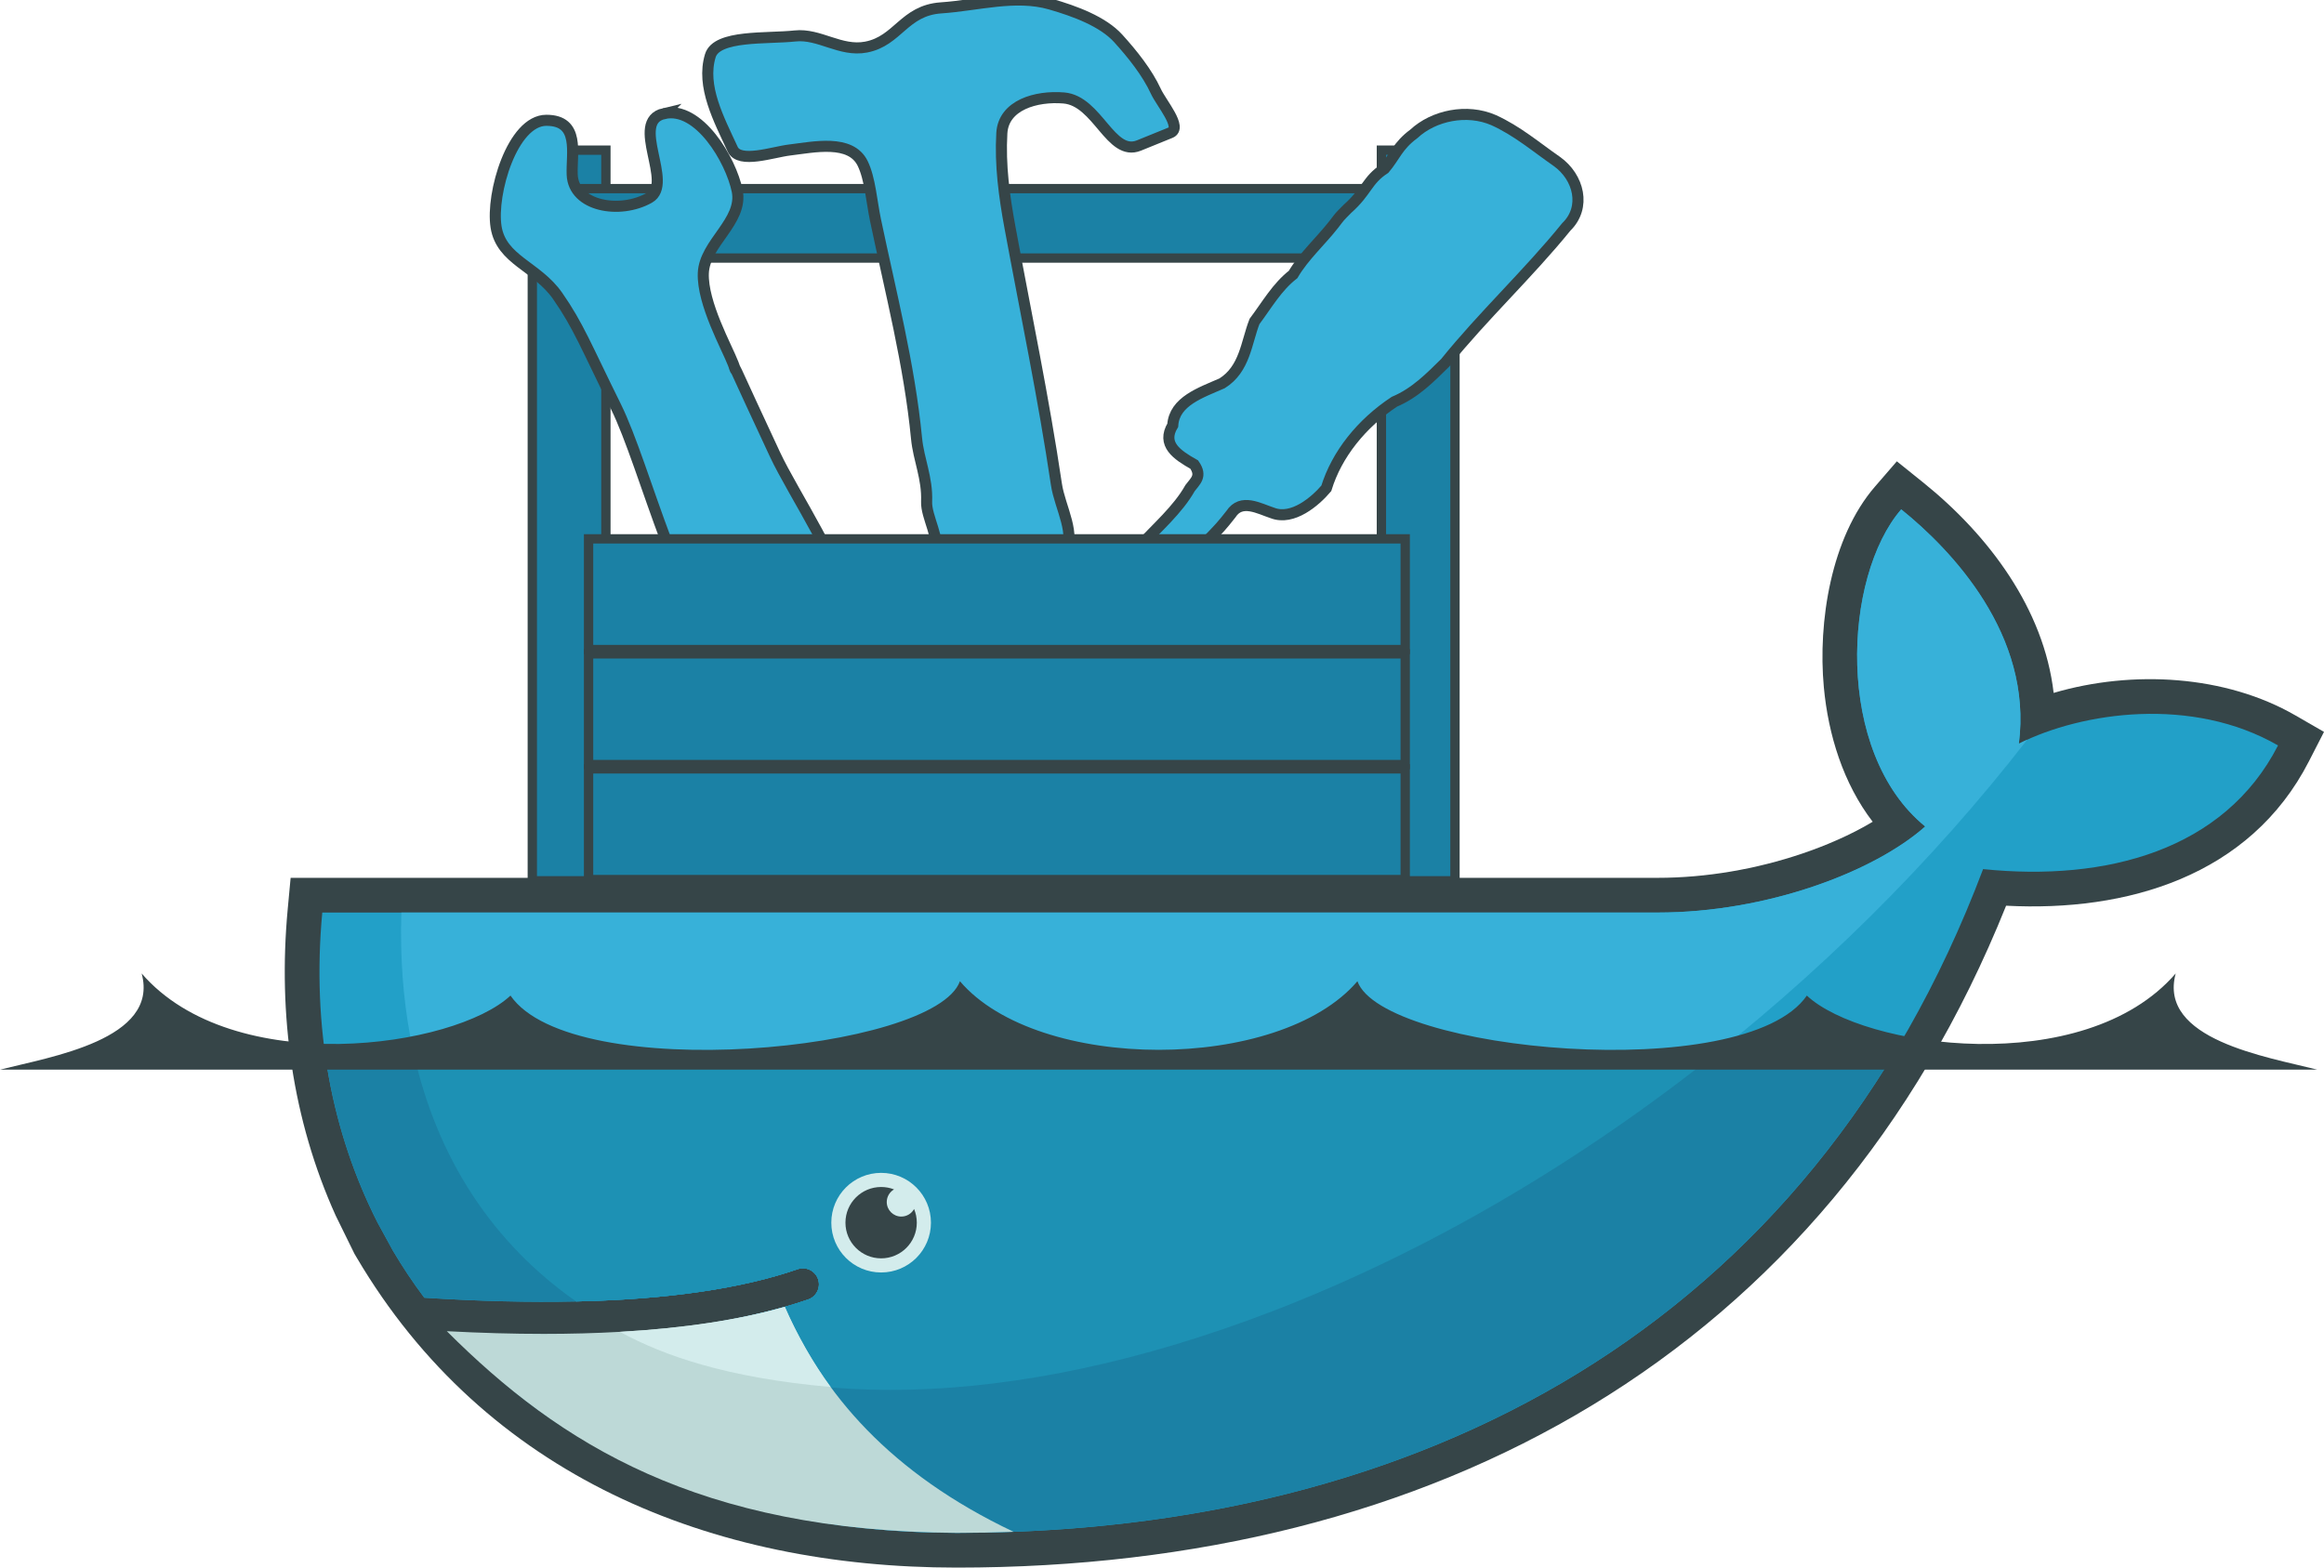
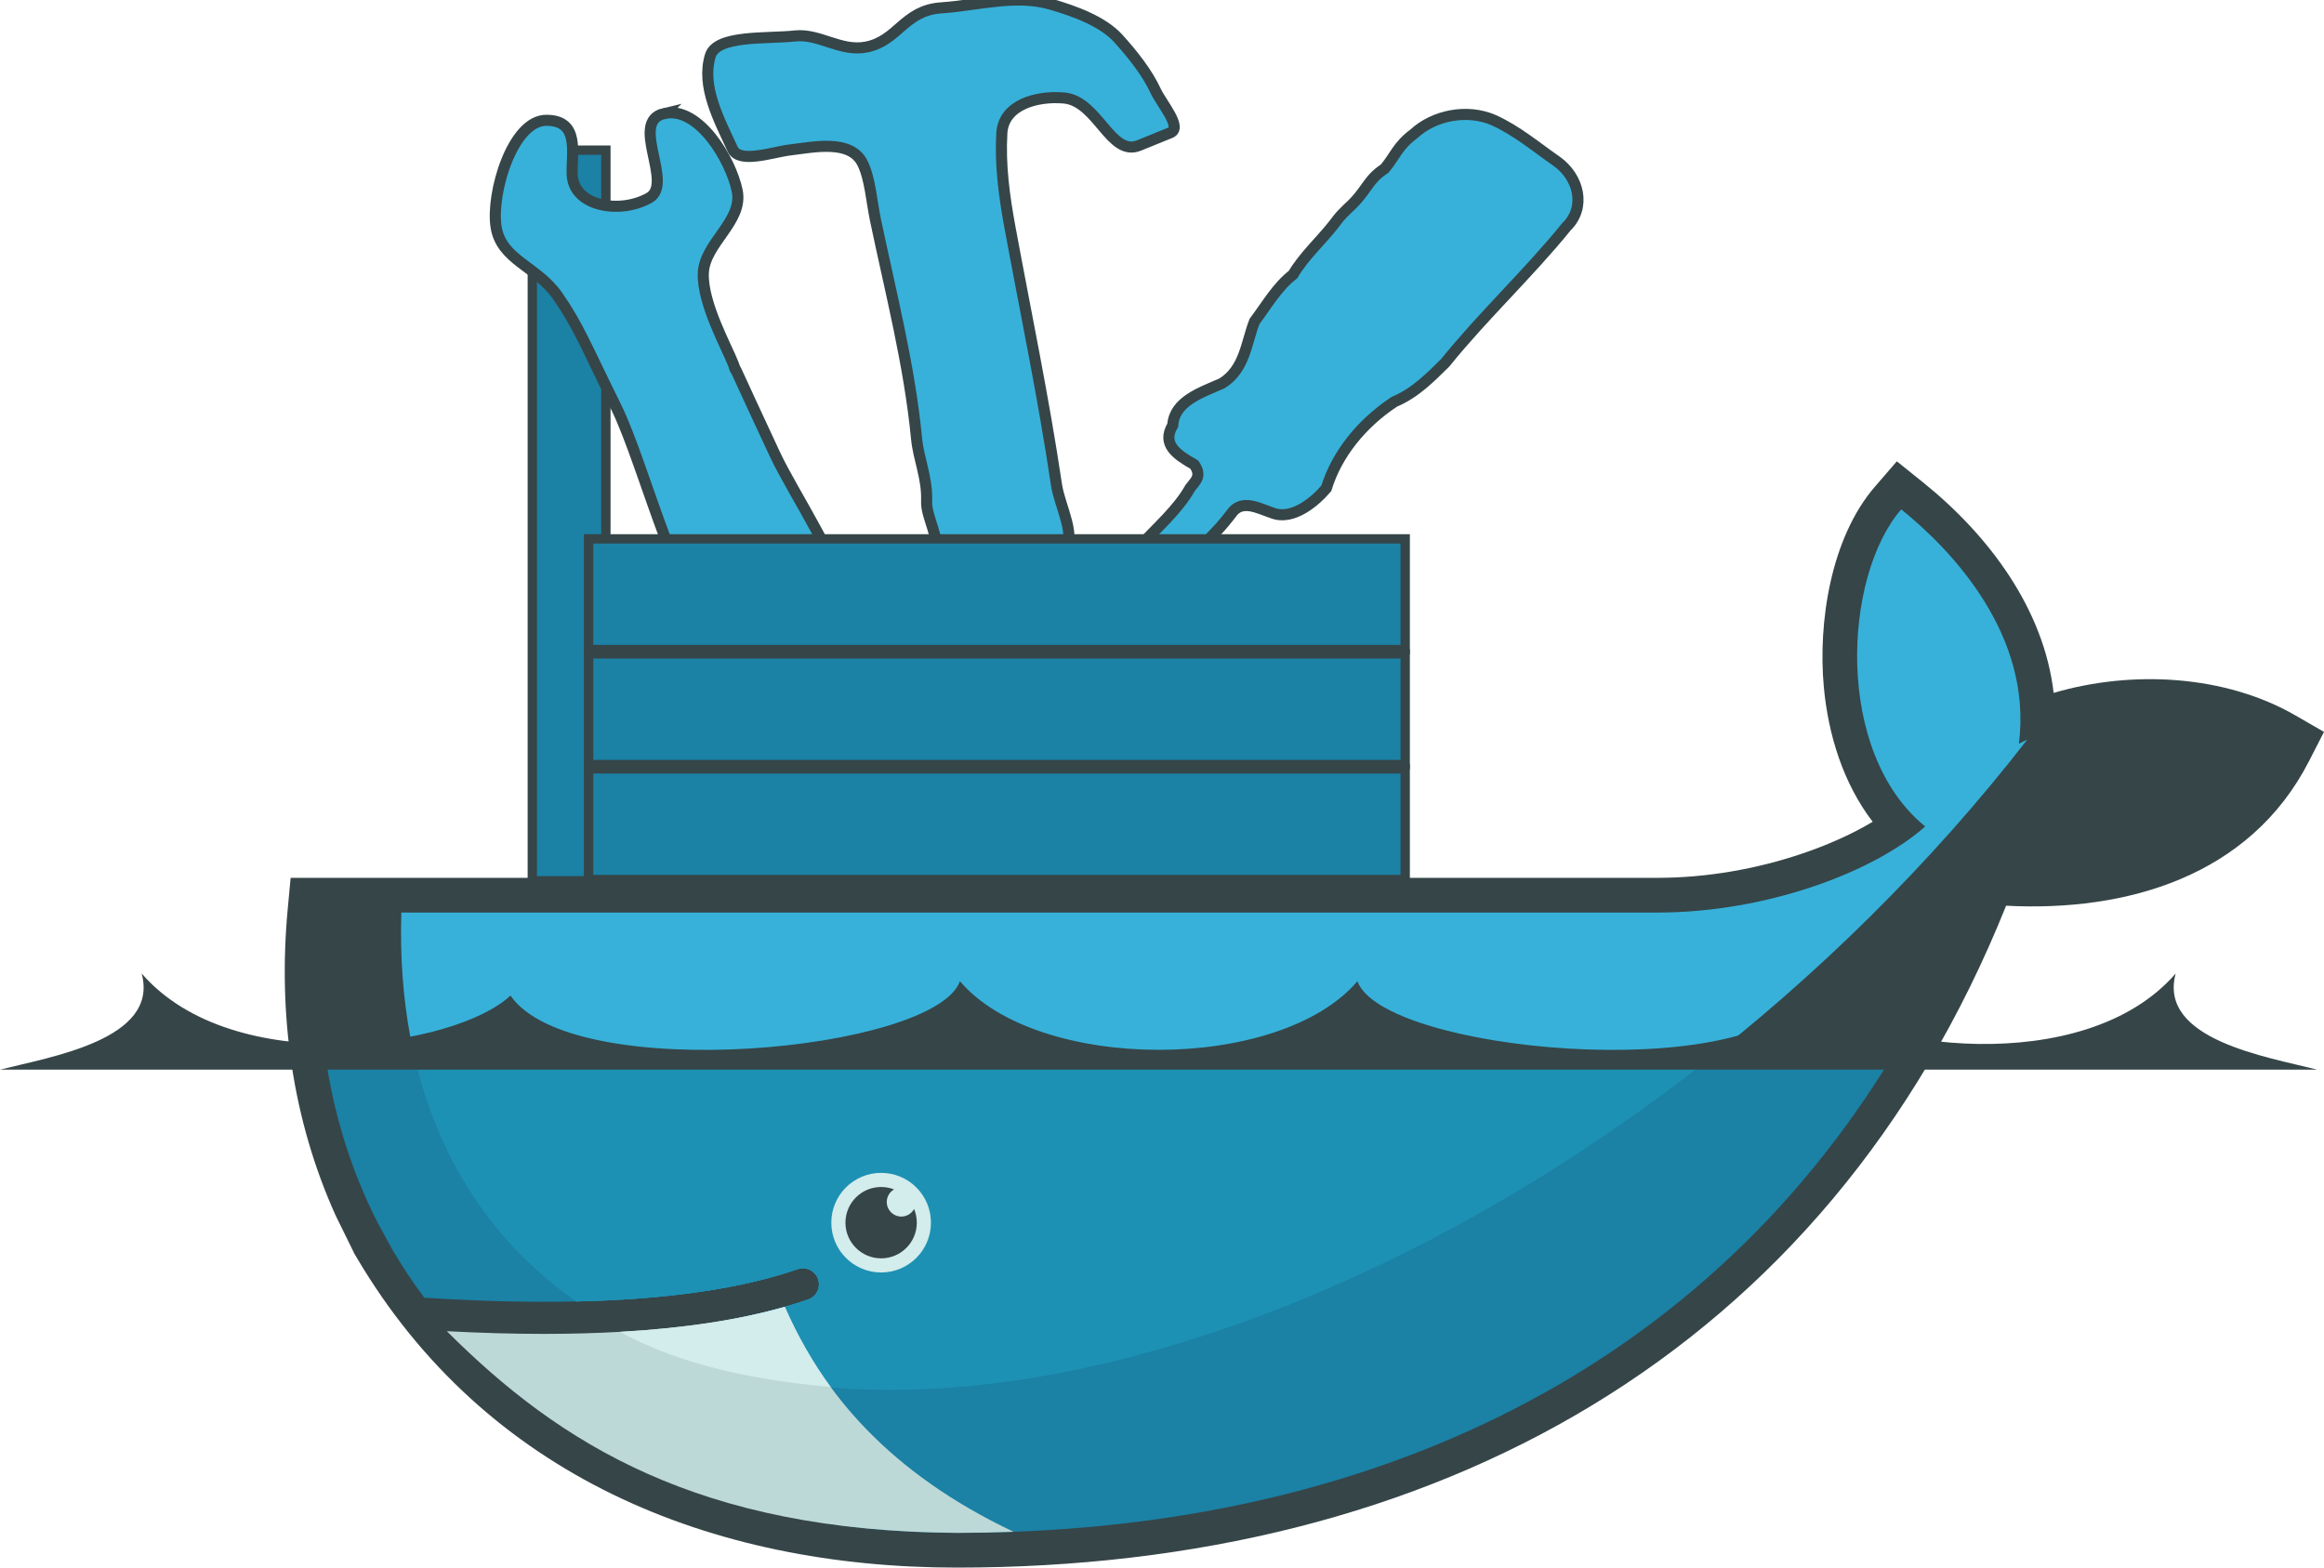
<svg xmlns="http://www.w3.org/2000/svg" xmlns:ns1="http://www.inkscape.org/namespaces/inkscape" xmlns:ns2="http://sodipodi.sourceforge.net/DTD/sodipodi-0.dtd" xmlns:xlink="http://www.w3.org/1999/xlink" width="349.059mm" height="235.484mm" viewBox="0 0 1236.822 834.392" id="svg2" version="1.1" ns1:version="0.91 r13725" ns2:docname="docker-toolbox.svg">
  <defs id="defs4" />
  <ns2:namedview id="base" pagecolor="#ffffff" bordercolor="#666666" borderopacity="1.0" ns1:pageopacity="0.0" ns1:pageshadow="2" ns1:zoom="0.49497475" ns1:cx="245.03041" ns1:cy="314.0642" ns1:document-units="px" ns1:current-layer="layer1" showgrid="false" fit-margin-top="0" fit-margin-left="0" fit-margin-right="0" fit-margin-bottom="0" ns1:window-width="1676" ns1:window-height="1011" ns1:window-x="1280" ns1:window-y="18" ns1:window-maximized="0" showguides="false" />
  <g ns1:label="Layer 1" ns1:groupmode="layer" id="layer1" transform="translate(84.672,-237.527)">
    <rect style="color:#000000;clip-rule:nonzero;display:inline;overflow:visible;visibility:visible;opacity:1;isolation:auto;mix-blend-mode:normal;color-interpolation:sRGB;color-interpolation-filters:linearRGB;solid-color:#000000;solid-opacity:1;fill:#1b81a5;fill-opacity:1;fill-rule:nonzero;stroke:#364548;stroke-width:4.963;stroke-linecap:butt;stroke-linejoin:miter;stroke-miterlimit:4;stroke-dasharray:none;stroke-dashoffset:0;stroke-opacity:1;color-rendering:auto;image-rendering:auto;shape-rendering:auto;text-rendering:auto;enable-background:accumulate" id="rect4147" width="39.161" height="388.907" x="198.618" y="317.449" />
-     <rect style="color:#000000;clip-rule:nonzero;display:inline;overflow:visible;visibility:visible;opacity:1;isolation:auto;mix-blend-mode:normal;color-interpolation:sRGB;color-interpolation-filters:linearRGB;solid-color:#000000;solid-opacity:1;fill:#1b81a5;fill-opacity:1;fill-rule:nonzero;stroke:#364548;stroke-width:4.963;stroke-linecap:butt;stroke-linejoin:miter;stroke-miterlimit:4;stroke-dasharray:none;stroke-dashoffset:0;stroke-opacity:1;color-rendering:auto;image-rendering:auto;shape-rendering:auto;text-rendering:auto;enable-background:accumulate" id="rect4147-3" width="39.161" height="388.907" x="650.503" y="317.449" />
-     <rect style="color:#000000;clip-rule:nonzero;display:inline;overflow:visible;visibility:visible;opacity:1;isolation:auto;mix-blend-mode:normal;color-interpolation:sRGB;color-interpolation-filters:linearRGB;solid-color:#000000;solid-opacity:1;fill:#1b81a5;fill-opacity:1;fill-rule:nonzero;stroke:#364548;stroke-width:4.963;stroke-linecap:butt;stroke-linejoin:miter;stroke-miterlimit:4;stroke-dasharray:none;stroke-dashoffset:0;stroke-opacity:1;color-rendering:auto;image-rendering:auto;shape-rendering:auto;text-rendering:auto;enable-background:accumulate" id="rect4166-5" width="435.722" height="36.959" x="221.097" y="337.925" />
    <path style="color:#000000;font-style:normal;font-variant:normal;font-weight:normal;font-stretch:normal;font-size:medium;line-height:normal;font-family:sans-serif;text-indent:0;text-align:start;text-decoration:none;text-decoration-line:none;text-decoration-style:solid;text-decoration-color:#000000;letter-spacing:normal;word-spacing:normal;text-transform:none;direction:ltr;block-progression:tb;writing-mode:lr-tb;baseline-shift:baseline;text-anchor:start;white-space:normal;clip-rule:nonzero;display:inline;overflow:visible;visibility:visible;opacity:1;isolation:auto;mix-blend-mode:normal;color-interpolation:sRGB;color-interpolation-filters:linearRGB;solid-color:#000000;solid-opacity:1;fill:#37b1d9;fill-opacity:1;fill-rule:nonzero;stroke:#364548;stroke-width:5.9;stroke-linecap:butt;stroke-linejoin:miter;stroke-miterlimit:4;stroke-dasharray:none;stroke-dashoffset:0;stroke-opacity:1;color-rendering:auto;image-rendering:auto;shape-rendering:auto;text-rendering:auto;enable-background:accumulate" d="m 268.673,297.984 c -18.521,4.307 5.587,37.252 -7.829,44.863 -15.464,8.773 -40.318,4.664 -40.998,-12.376 -0.454,-11.374 4.287,-28.937 -13.765,-28.909 -18.052,0.027 -29.546,39.023 -26.744,56.743 2.802,17.72 21.698,20.86 32.748,36.716 11.05,15.855 15.185,26.921 31.007,58.869 15.822,31.947 34.544,113.008 61.979,133.459 27.435,20.45 35.29,16.816 48.823,10.32 13.533,-6.495 13.712,-13.84 12.769,-34.901 -0.943,-21.062 -29.119,-62.314 -38.979,-83.534 -9.86,-21.219 -16.631,-35.722 -20.248,-43.759 -3.617,-8.037 1.43,4.346 -1.889,-4.318 -3.319,-8.663 -16.508,-32.114 -15.918,-48.201 0.591,-16.087 21.348,-27.561 18.033,-43.877 -3.316,-16.316 -20.469,-45.402 -38.991,-41.095 z" id="path4225" ns1:connector-curvature="0" ns2:nodetypes="ssssssssssssssss" />
    <path style="fill:#37b1d9;fill-opacity:1;stroke:#364548;stroke-opacity:1;stroke-width:5.9;stroke-miterlimit:4;stroke-dasharray:none" d="m 413.944,536.075 c 1.84,-12.229 -5.796,-23.326 -5.476,-31.583 0.488,-12.628 -4.244,-22.117 -5.364,-33.696 -3.78,-39.095 -13.767,-77.581 -21.85,-116.176 -2.071,-9.89 -2.869,-22.045 -6.814,-30.104 -6.416,-13.107 -26.184,-8.667 -38.801,-7.162 -9.129,1.089 -26.782,7.426 -30.4,-0.438 -7.245,-15.748 -16.839,-33.367 -11.88,-49.732 3.402,-11.226 30.224,-8.887 45.051,-10.516 12.952,-1.423 24.174,8.536 37.842,5.921 16.996,-3.252 20.16,-19.537 39.913,-20.877 19.359,-1.313 39.592,-7.352 58.138,-2.02 13.259,3.812 28.012,9.318 36.129,18.263 7.455,8.216 15.439,18.158 20.053,28.201 2.888,6.285 14.317,19.341 7.745,22.01 l -16.737,6.797 c -15.189,6.169 -21.937,-23.796 -40.024,-25.294 -14.739,-1.22 -32.095,3.744 -32.969,18.735 -0.989,16.955 1.271,33.577 4.346,50.244 8.398,45.526 17.92,90.914 24.693,136.628 1.875,12.658 11.016,26.715 4.263,38.105 -5.928,9.998 -25.053,7.196 -38.041,6.139 -8.255,-0.672 -31.912,10.488 -29.816,-3.443 z" id="path4270" ns1:connector-curvature="0" ns2:nodetypes="sssssssssssssssssssssss" />
    <path style="fill:#37b1d9;fill-opacity:1;stroke:#364548;stroke-width:5.9;stroke-miterlimit:4;stroke-dasharray:none;stroke-opacity:1" d="m 537.474,529.27 -15.666,-0.796 c 9.261,-10.17 20.298,-19.506 26.881,-31.172 2.729,-3.715 6.516,-6.279 2.201,-12.498 -9.163,-5.152 -17.526,-10.768 -11.432,-20.932 0.829,-12.736 14.937,-17.343 26.262,-22.313 12.174,-7.617 12.861,-21.694 17.247,-32.914 6.746,-9.021 11.985,-18.357 20.542,-25.02 5.722,-9.738 14.7,-17.76 21.671,-26.665 3.618,-4.706 2.409,-3.374 7.282,-8.316 10.409,-9.22 10.26,-15.172 19.751,-21.349 5.365,-6.297 6.973,-12.194 15.531,-18.494 10.612,-9.86 28.26,-13.534 42.518,-7.314 12.475,5.646 22.652,14.364 33.543,21.921 11.84,8.401 15.782,24.518 5.106,34.89 -20.2,24.927 -44.318,47.349 -64.441,72.323 -7.989,7.848 -15.945,16.059 -27.092,20.756 -17.401,11.518 -30.603,27.871 -36.2,46.091 -5.893,6.94 -17.9,17.226 -28.607,13.12 -7.211,-2.357 -16.605,-7.932 -22.134,0.59 -4.881,6.173 -5.403,6.834 -14.07,15.705 -4.512,4.552 -12.908,2.129 -18.894,2.389 z" id="path4274" ns1:connector-curvature="0" ns2:nodetypes="cccccccccccccccccccccc" />
    <rect style="color:#000000;clip-rule:nonzero;display:inline;overflow:visible;visibility:visible;opacity:1;isolation:auto;mix-blend-mode:normal;color-interpolation:sRGB;color-interpolation-filters:linearRGB;solid-color:#000000;solid-opacity:1;fill:#1b81a5;fill-opacity:1;fill-rule:nonzero;stroke:#364548;stroke-width:4.963;stroke-linecap:butt;stroke-linejoin:miter;stroke-miterlimit:4;stroke-dasharray:none;stroke-dashoffset:0;stroke-opacity:1;color-rendering:auto;image-rendering:auto;shape-rendering:auto;text-rendering:auto;enable-background:accumulate" id="rect4166" width="434.609" height="58.925" x="228.564" y="524.342" />
    <rect style="color:#000000;clip-rule:nonzero;display:inline;overflow:visible;visibility:visible;opacity:1;isolation:auto;mix-blend-mode:normal;color-interpolation:sRGB;color-interpolation-filters:linearRGB;solid-color:#000000;solid-opacity:1;fill:#1b81a5;fill-opacity:1;fill-rule:nonzero;stroke:#364548;stroke-width:4.963;stroke-linecap:butt;stroke-linejoin:miter;stroke-miterlimit:4;stroke-dasharray:none;stroke-dashoffset:0;stroke-opacity:1;color-rendering:auto;image-rendering:auto;shape-rendering:auto;text-rendering:auto;enable-background:accumulate" id="rect4166-6" width="434.609" height="58.925" x="228.564" y="585.559" />
    <rect style="color:#000000;clip-rule:nonzero;display:inline;overflow:visible;visibility:visible;opacity:1;isolation:auto;mix-blend-mode:normal;color-interpolation:sRGB;color-interpolation-filters:linearRGB;solid-color:#000000;solid-opacity:1;fill:#1b81a5;fill-opacity:1;fill-rule:nonzero;stroke:#364548;stroke-width:4.963;stroke-linecap:butt;stroke-linejoin:miter;stroke-miterlimit:4;stroke-dasharray:none;stroke-dashoffset:0;stroke-opacity:1;color-rendering:auto;image-rendering:auto;shape-rendering:auto;text-rendering:auto;enable-background:accumulate" id="rect4166-7" width="434.609" height="58.925" x="228.564" y="646.776" />
    <path style="fill:#364548;fill-rule:evenodd;stroke:none;stroke-width:1" ns1:connector-curvature="0" id="path8" d="m 741.402,704.774 56.065,0 c 25.89,0 52.52,-4.612 77.039,-12.92 12.048,-4.085 25.57,-9.77 37.455,-16.92 -15.652,-20.436 -23.643,-46.24 -25.996,-71.676 -3.194,-34.595 3.784,-79.625 27.199,-106.702 l 11.656,-13.481 13.889,11.165 c 34.969,28.095 64.378,67.352 69.562,112.104 42.106,-12.385 91.541,-9.456 128.655,11.965 l 15.226,8.786 -8.014,15.642 c -31.388,61.259 -97.007,80.236 -161.162,76.878 -96,239.105 -305.002,352.305 -558.417,352.305 -130.922,0 -251.041,-48.941 -319.442,-165.099 l -1.122,-1.896 -9.965,-20.275 C 70.907,833.518 63.227,777.505 68.437,721.538 l 1.563,-16.764 94.816,0" ns2:nodetypes="cscccccccccscscccccc" />
-     <path style="fill:#22a0c8;fill-rule:evenodd;stroke:none;stroke-width:1" ns1:connector-curvature="0" id="path10" d="m 989.76,633.358 c 7.435,-57.779 -35.805,-103.165 -62.623,-124.713 -30.902,35.728 -35.704,129.364 12.777,168.787 -27.056,24.033 -84.072,45.817 -142.448,45.817 l -710.622,0 c -5.677,60.94 5.023,117.057 29.456,165.092 l 8.085,14.785 c 5.119,8.687 10.71,17.07 16.754,25.142 l 0.004,0 c 29.214,1.875 56.151,2.524 80.794,1.979 l 0.011,0 c 48.43,-1.073 87.944,-6.786 117.893,-17.164 4.459,-1.55 9.318,0.816 10.861,5.269 1.54,4.454 -0.818,9.316 -5.272,10.861 -3.981,1.379 -8.134,2.67 -12.422,3.896 -0.005,0 -0.011,0 -0.02,0 -23.581,6.731 -48.866,11.263 -81.493,13.276 1.935,0.029 -2.018,0.291 -2.028,0.293 -1.109,0.067 -2.506,0.226 -3.62,0.288 -12.84,0.719 -26.7,0.87 -40.87,0.87 -15.497,0 -30.759,-0.293 -47.822,-1.158 l -0.436,0.288 c 59.21,66.549 151.79,106.463 267.836,106.463 245.603,0 453.925,-108.873 546.172,-353.3 65.448,6.716 128.346,-9.973 156.958,-65.825 -45.576,-26.3 -104.18,-17.914 -137.927,-0.953" />
    <path style="fill:#37b1d9;fill-rule:evenodd;stroke:none;stroke-width:1" ns1:connector-curvature="0" id="path12" d="m 989.76,633.358 c 7.435,-57.779 -35.805,-103.165 -62.623,-124.713 -30.902,35.728 -35.704,129.364 12.777,168.787 -27.056,24.033 -84.072,45.817 -142.448,45.817 l -668.542,0 c -2.901,93.327 31.733,164.17 93.011,206.998 l 0.011,0 c 48.43,-1.073 87.944,-6.786 117.893,-17.164 4.459,-1.55 9.318,0.816 10.861,5.269 1.54,4.454 -0.818,9.316 -5.272,10.861 -3.981,1.379 -8.134,2.67 -12.422,3.896 -0.005,0 -0.011,0 -0.019,0 -23.581,6.731 -51.04,11.845 -83.666,13.858 -0.005,0 -0.789,-0.756 -0.8,-0.753 83.583,42.874 204.782,42.721 343.735,-10.656 155.807,-59.854 300.787,-173.89 401.95,-304.319 -1.527,0.688 -3.013,1.395 -4.449,2.114" />
    <g id="g5565" transform="matrix(29.013,0,0,29.013,-3449.195,-2635.51)" style="fill:#364548;fill-opacity:1;stroke:none;stroke-opacity:1" ns1:export-xdpi="176.39999" ns1:export-ydpi="176.39999">
      <g style="fill:#364548;fill-opacity:1;stroke:none;stroke-opacity:1" id="g4835">
        <use xlink:href="#glyph0-1" x="121.577" y="115.199" id="use4837" width="100%" height="100%" style="fill:#364548;fill-opacity:1;stroke:none;stroke-opacity:1" />
      </g>
      <g style="fill:#364548;fill-opacity:1;stroke:none;stroke-opacity:1" id="g4839">
        <use xlink:href="#glyph1-1" x="124.217" y="113.157" id="use4841" width="100%" height="100%" style="fill:#364548;fill-opacity:1;stroke:none;stroke-opacity:1" />
      </g>
      <g style="fill:#364548;fill-opacity:1;stroke:none;stroke-opacity:1" id="g4843">
        <use xlink:href="#glyph0-2" x="128.603" y="115.199" id="use4845" width="100%" height="100%" style="fill:#364548;fill-opacity:1;stroke:none;stroke-opacity:1" />
      </g>
      <g style="fill:#364548;fill-opacity:1;stroke:none;stroke-opacity:1" id="g4847">
        <use xlink:href="#glyph0-3" x="134.138" y="117.344" id="use4849" width="100%" height="100%" style="fill:#364548;fill-opacity:1;stroke:none;stroke-opacity:1" />
      </g>
      <g style="fill:#364548;fill-opacity:1;stroke:none;stroke-opacity:1" id="g4851">
        <use xlink:href="#glyph0-4" x="139.673" y="115.199" id="use4853" width="100%" height="100%" style="fill:#364548;fill-opacity:1;stroke:none;stroke-opacity:1" />
      </g>
    </g>
    <path style="fill:#1b81a5;fill-rule:evenodd;stroke:none;stroke-width:1" ns1:connector-curvature="0" id="path14" d="m 88.174,797.292 c 4.418,32.642 13.964,63.207 28.126,91.05 l 8.085,14.785 c 5.119,8.687 10.71,17.07 16.756,25.142 29.219,1.875 56.159,2.524 80.805,1.979 48.43,-1.073 87.944,-6.786 117.893,-17.164 4.459,-1.55 9.318,0.816 10.861,5.269 1.54,4.454 -0.818,9.316 -5.272,10.861 -3.981,1.379 -8.134,2.67 -12.422,3.896 -0.005,0 -0.011,0 -0.02,0 -23.581,6.731 -50.894,11.554 -83.521,13.569 -1.119,0.067 -3.072,0.08 -4.202,0.143 -12.835,0.722 -26.552,1.161 -40.724,1.161 -15.494,0 -31.339,-0.296 -48.399,-1.161 59.208,66.549 152.366,106.609 268.413,106.609 210.259,0 393.19,-79.807 499.363,-256.144 l -835.745,0" />
    <path style="fill:#1d91b4;fill-rule:evenodd;stroke:none;stroke-width:1" ns1:connector-curvature="0" id="path16" d="m 135.321,797.292 c 12.57,57.314 42.776,102.311 86.625,132.956 48.43,-1.073 87.944,-6.786 117.893,-17.164 4.459,-1.55 9.318,0.816 10.861,5.269 1.54,4.454 -0.818,9.316 -5.272,10.861 -3.981,1.379 -8.134,2.67 -12.422,3.896 -0.005,0 -0.011,0 -0.02,0 -23.581,6.731 -51.474,11.554 -84.1,13.569 83.578,42.867 204.427,42.251 343.368,-11.121 84.056,-32.294 164.954,-80.371 237.534,-138.272 l -694.471,0" />
    <path style="fill:#d3ecec;fill-rule:evenodd;stroke:none;stroke-width:1" ns1:connector-curvature="0" id="path36" d="m 384.261,861.813 c 14.64,0 26.508,11.874 26.508,26.513 0,14.64 -11.868,26.508 -26.508,26.508 -14.642,0 -26.513,-11.868 -26.513,-26.508 0,-14.639 11.871,-26.513 26.513,-26.513" />
    <path style="fill:#364548;fill-rule:evenodd;stroke:none;stroke-width:1" ns1:connector-curvature="0" id="path38" d="m 384.261,869.334 c 2.426,0 4.74,0.457 6.874,1.286 -2.314,1.337 -3.88,3.844 -3.88,6.711 0,4.28 3.47,7.744 7.75,7.744 2.932,0 5.48,-1.628 6.796,-4.033 0.93,2.241 1.447,4.703 1.447,7.285 0,10.484 -8.5,18.985 -18.987,18.985 -10.484,0 -18.99,-8.5 -18.99,-18.985 0,-10.489 8.505,-18.992 18.99,-18.992" />
    <path style="fill:#364548;fill-rule:evenodd;stroke:none;stroke-width:1" ns1:connector-curvature="0" id="path40" d="m -84.672,806.875 1233.277,0 c -26.853,-6.812 -84.962,-16.013 -75.379,-51.206 -48.827,56.501 -166.582,39.639 -196.3,11.778 -33.094,47.999 -225.751,29.754 -239.188,-7.638 -41.488,48.689 -170.047,48.689 -211.537,0 -13.442,37.392 -206.096,55.637 -239.193,7.638 C 157.289,795.307 39.545,812.17 -9.288,755.669 0.295,790.861 -57.813,800.063 -84.672,806.875" />
    <path style="fill:#bdd9d7;fill-rule:evenodd;stroke:none;stroke-width:1" ns1:connector-curvature="0" id="path42" d="m 454.737,1052.861 c -65.656,-31.157 -101.695,-73.509 -121.747,-119.747 -24.386,6.963 -53.704,11.411 -87.767,13.323 -12.832,0.719 -26.329,1.088 -40.496,1.088 -16.33,0 -33.538,-0.483 -51.603,-1.441 60.21,60.173 134.283,106.505 271.433,107.351 10.126,0 20.179,-0.198 30.18,-0.574" />
    <path style="fill:#d3ecec;fill-rule:evenodd;stroke:none;stroke-width:1" ns1:connector-curvature="0" id="path44" d="m 357.379,975.779 c -9.084,-12.331 -17.896,-27.827 -24.373,-42.669 -24.391,6.965 -53.715,11.417 -87.783,13.328 23.399,12.702 56.867,24.472 112.156,29.341" />
  </g>
</svg>